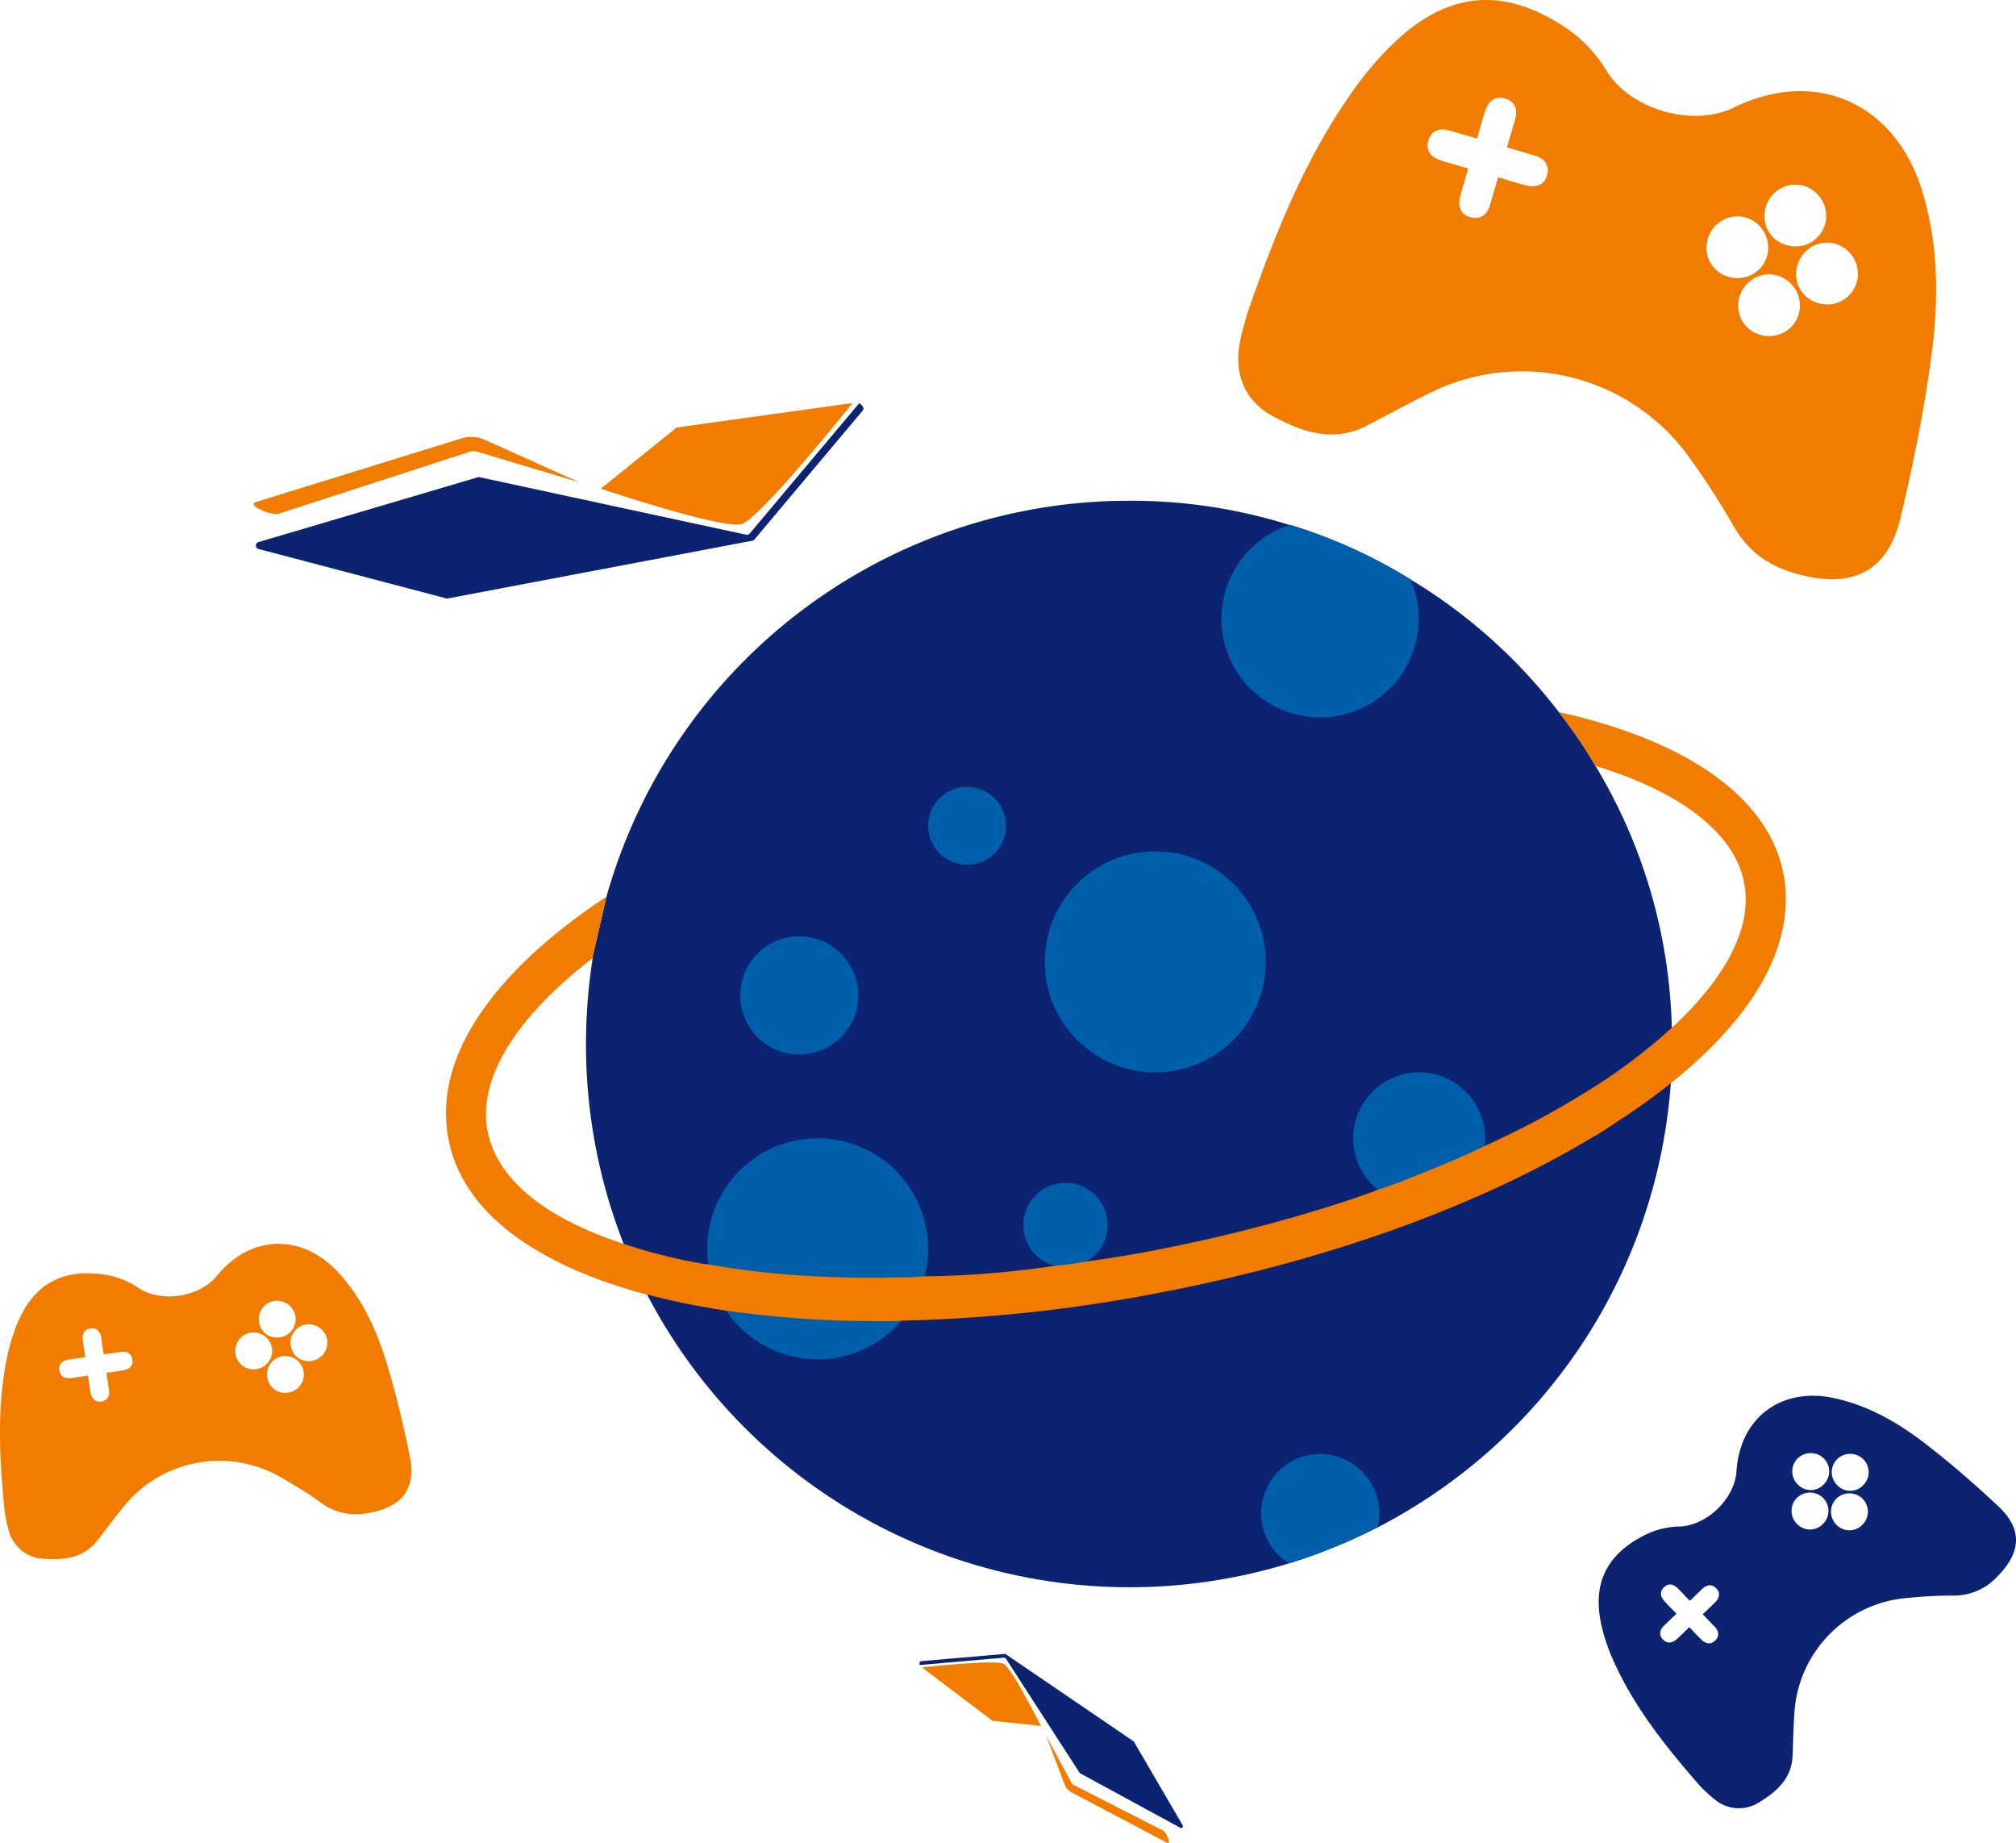
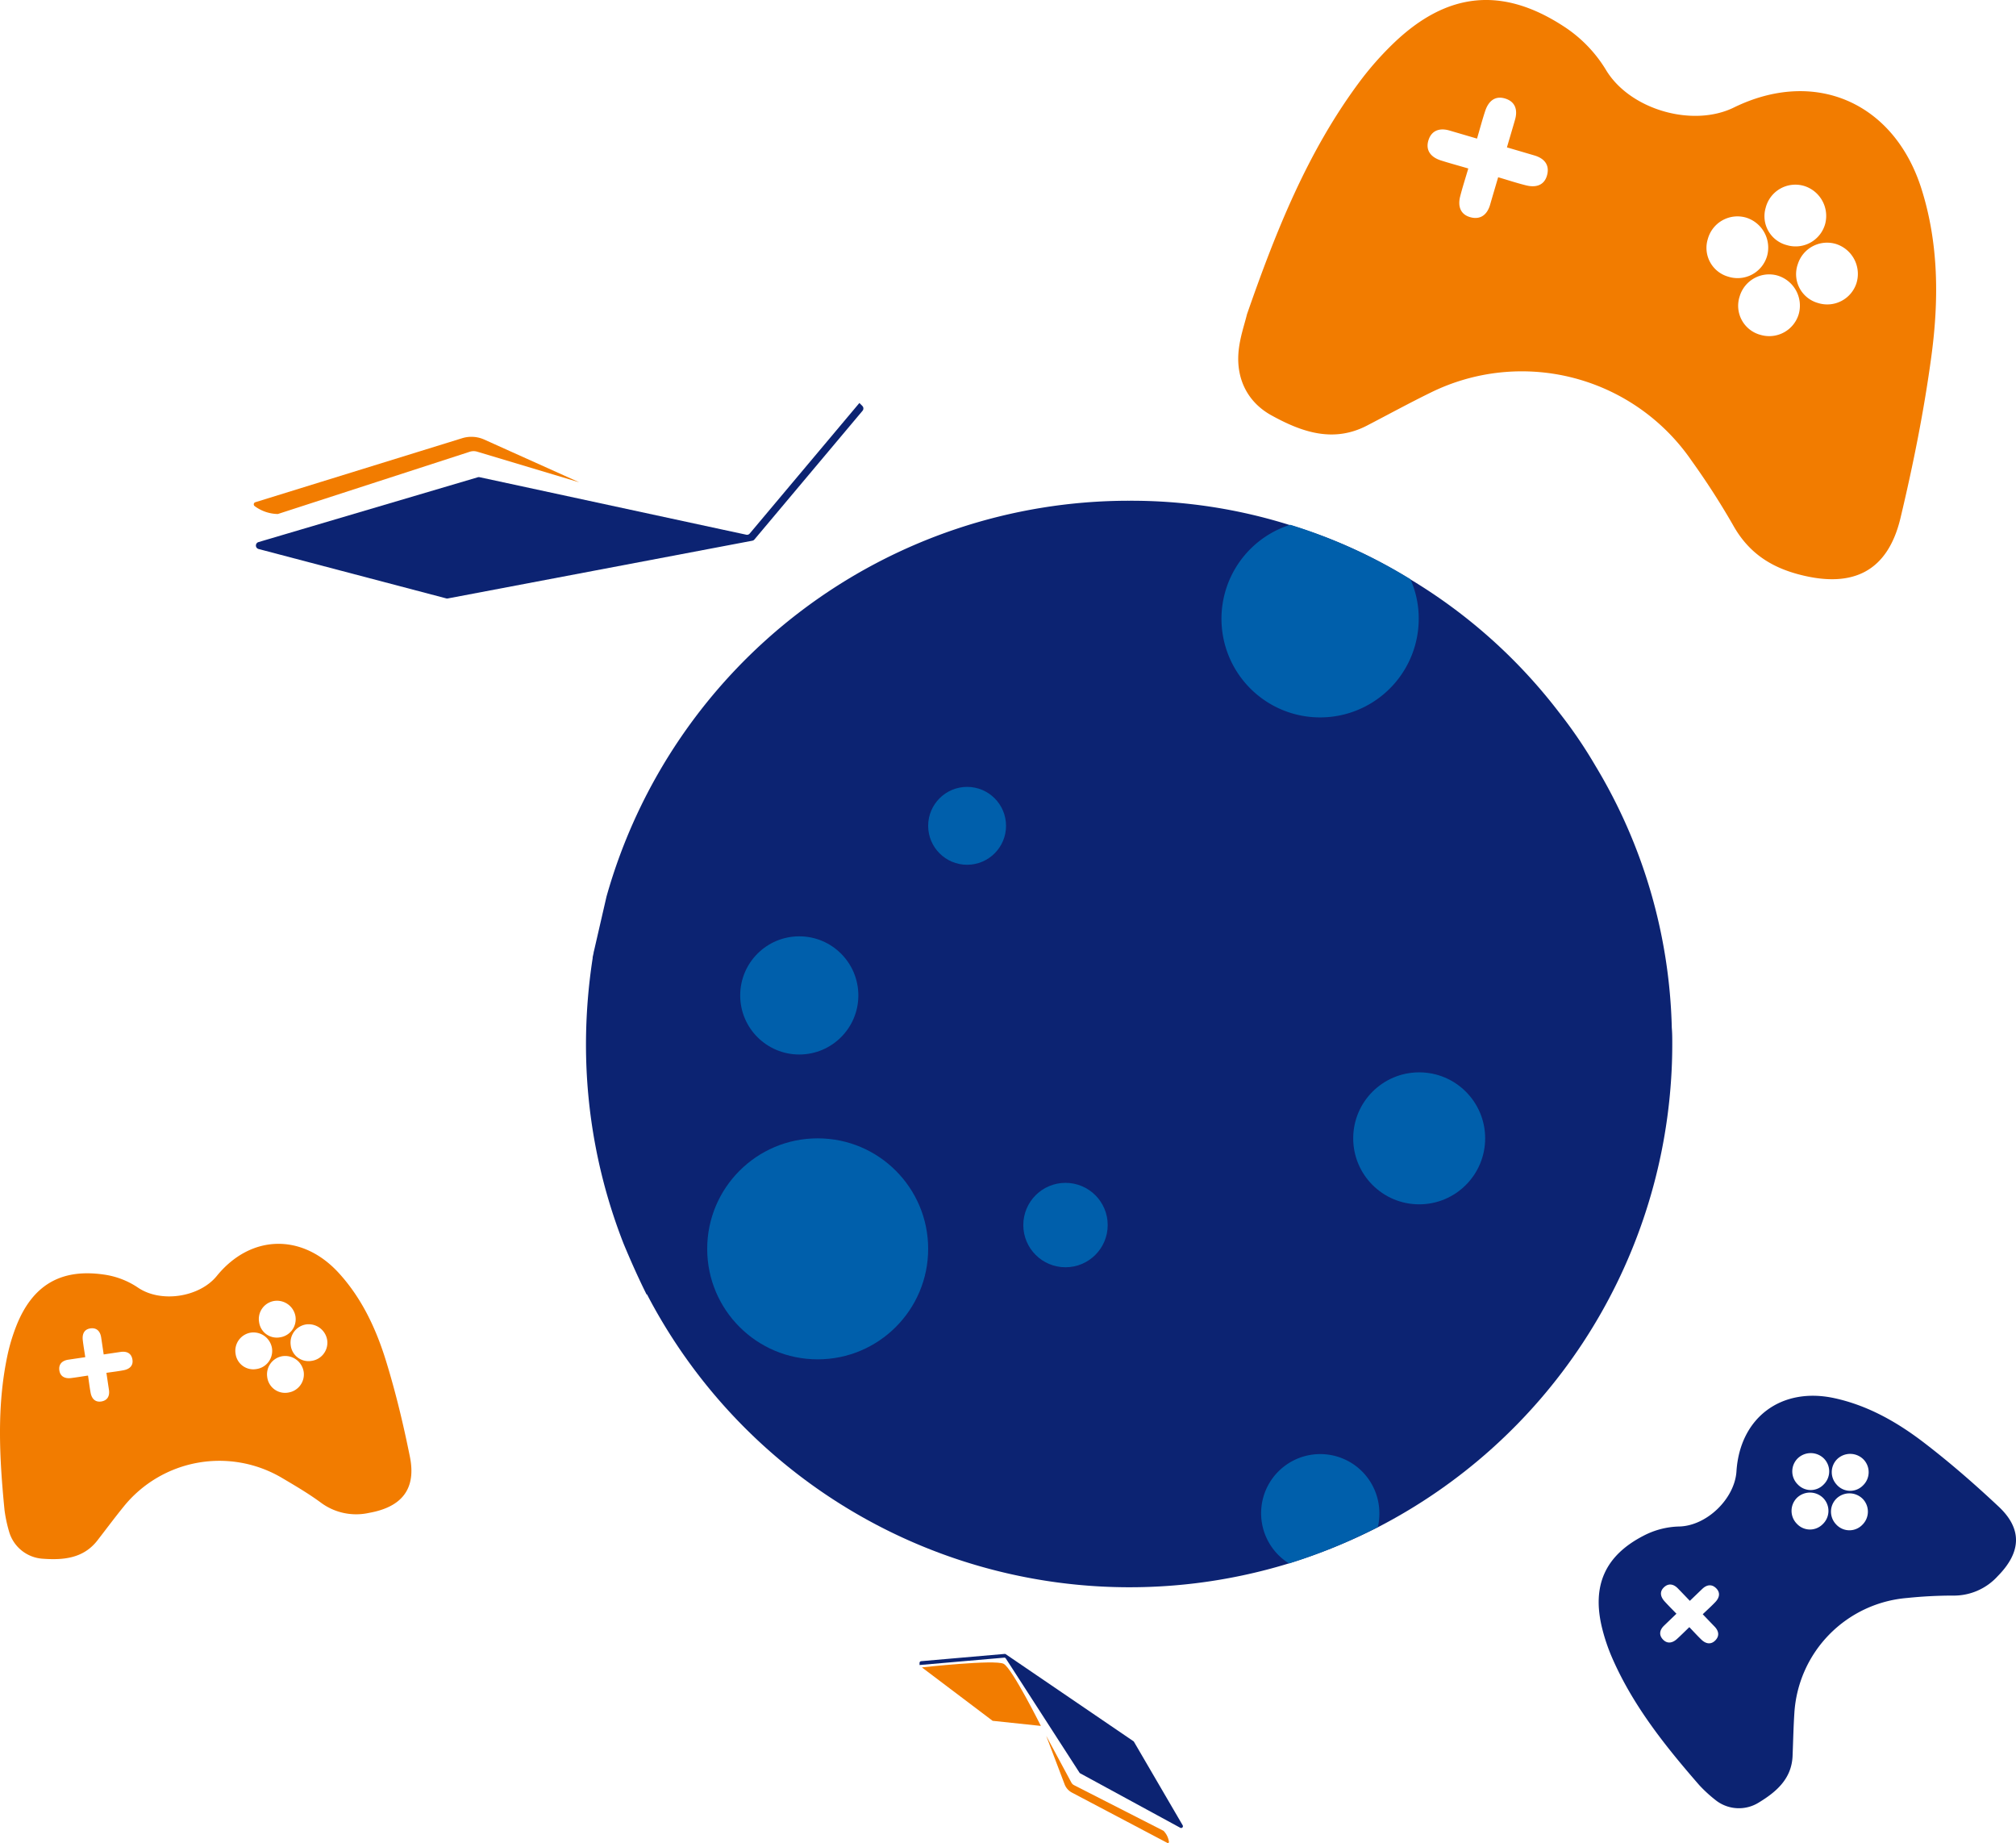
<svg xmlns="http://www.w3.org/2000/svg" width="547.821" height="500.727" viewBox="0 0 547.821 500.727">
  <g id="Grupo_369" data-name="Grupo 369" transform="translate(-38.739 -152.137)">
    <path id="Caminho_285" data-name="Caminho 285" d="M220.954,237.562c8.03-23.118,16.594-44.262,30.351-62.855a85.411,85.411,0,0,1,9.654-10.971c14.394-13.725,29.316-15.343,46.025-4.468a36.88,36.88,0,0,1,11.429,11.687c6.451,10.98,23.638,15.883,34.844,10.4,22.087-10.808,43.574-1.343,50.988,22.065,4.722,14.911,4.748,30.293,2.7,45.5-1.989,14.755-4.932,29.434-8.385,43.924-3.48,14.606-13.006,19.2-27.574,15.367-8.078-2.123-13.953-6.206-18.011-13.551a205.585,205.585,0,0,0-11.163-17.322,55.975,55.975,0,0,0-71-18.506c-5.813,2.847-11.5,5.953-17.245,8.935-9.266,4.808-17.911,1.652-25.975-2.8-6.292-3.476-9.491-9.624-8.941-16.95C218.949,243.99,220.378,240.046,220.954,237.562Zm60.153-39.651c-.836,2.846-1.605,5.207-2.211,7.605-.674,2.657.067,4.93,2.851,5.656,2.735.713,4.529-.76,5.3-3.457.683-2.372,1.388-4.741,2.176-7.423,2.866.84,5.233,1.629,7.648,2.219,2.621.638,4.926-.006,5.659-2.842.715-2.765-.8-4.52-3.459-5.3-2.372-.7-4.746-1.394-7.465-2.193.819-2.8,1.534-5.171,2.213-7.554.763-2.685.024-4.885-2.7-5.717-2.786-.853-4.542.767-5.4,3.33-.784,2.35-1.414,4.752-2.238,7.56-2.754-.808-5.128-1.508-7.5-2.2-2.7-.789-4.9,0-5.715,2.7-.827,2.743.726,4.559,3.33,5.409C275.852,196.428,278.148,197.043,281.107,197.911Zm86.534,20.815a8.33,8.33,0,0,0,10.465-5.841,8.532,8.532,0,0,0-5.788-10.245,8.324,8.324,0,0,0-10.4,5.946A8.113,8.113,0,0,0,367.641,218.726Zm8.509,15.736a8.341,8.341,0,0,0,10.421-5.338,8.529,8.529,0,0,0-5.545-10.7,8.345,8.345,0,0,0-10.366,5.446A8.141,8.141,0,0,0,376.15,234.462Zm-15.573,8.669a8.354,8.354,0,0,0,10.3-5.579,8.524,8.524,0,0,0-5.785-10.565,8.353,8.353,0,0,0-10.243,5.674A8.174,8.174,0,0,0,360.577,243.131ZM351.741,227.3a8.34,8.34,0,0,0,10.572-5.659,8.538,8.538,0,0,0-5.605-10.348,8.354,8.354,0,0,0-10.51,5.768A8.126,8.126,0,0,0,351.741,227.3Z" transform="translate(156.62 0)" fill="#f27c00" />
    <path id="Caminho_286" data-name="Caminho 286" d="M39.97,405.121c-1.435-14.548-2.088-28.158.717-41.686a50.924,50.924,0,0,1,2.486-8.366c4.368-11.047,12.054-15.663,23.838-13.951a22.039,22.039,0,0,1,9.124,3.476c6.249,4.339,16.8,2.692,21.5-3.087,9.272-11.393,23.294-11.642,33.176-.806,6.3,6.9,10.162,15.238,12.86,24,2.615,8.5,4.7,17.2,6.454,25.919,1.77,8.793-2.245,13.668-11.105,15.24a16.082,16.082,0,0,1-13.16-2.838c-3.3-2.423-6.859-4.512-10.393-6.6a33.435,33.435,0,0,0-43.136,7.747c-2.438,3-4.744,6.108-7.113,9.163-3.82,4.93-9.3,5.382-14.787,4.988a10.2,10.2,0,0,1-9.094-6.952A37.936,37.936,0,0,1,39.97,405.121Zm22.688-36.566c.26,1.751.434,3.224.705,4.677.3,1.609,1.272,2.655,2.963,2.352,1.663-.3,2.266-1.545,2.011-3.2-.225-1.457-.436-2.919-.681-4.57,1.764-.262,3.246-.427,4.7-.713,1.581-.311,2.67-1.237,2.357-2.958-.3-1.678-1.564-2.253-3.2-2.011-1.461.215-2.922.434-4.6.683-.254-1.723-.462-3.19-.692-4.653-.258-1.646-1.21-2.655-2.9-2.425-1.723.238-2.271,1.555-2.093,3.158.163,1.472.425,2.933.681,4.662-1.695.251-3.158.466-4.621.685-1.663.249-2.658,1.225-2.423,2.894.238,1.693,1.534,2.292,3.16,2.1C59.438,369.067,60.836,368.825,62.658,368.556ZM114.8,358.169a4.978,4.978,0,0,0,4.213-5.788,5.1,5.1,0,0,0-5.706-4.107,4.972,4.972,0,0,0-4.151,5.83A4.846,4.846,0,0,0,114.8,358.169Zm8.555,6.4a4.986,4.986,0,0,0,4.314-5.506,5.1,5.1,0,0,0-5.687-4.41,4.985,4.985,0,0,0-4.256,5.549A4.863,4.863,0,0,0,123.352,364.571Zm-6.273,8.6a4.991,4.991,0,0,0,4.185-5.6,5.092,5.092,0,0,0-5.783-4.28,4.993,4.993,0,0,0-4.135,5.642A4.884,4.884,0,0,0,117.079,373.171Zm-8.757-6.372a4.981,4.981,0,0,0,4.316-5.715,5.1,5.1,0,0,0-5.631-4.208,4.99,4.99,0,0,0-4.256,5.76A4.854,4.854,0,0,0,108.322,366.8Z" transform="translate(0 157.298)" fill="#f27c00" />
    <path id="Caminho_287" data-name="Caminho 287" d="M298.3,460.635c-9.607-11.019-18.031-21.728-23.593-34.375A51.058,51.058,0,0,1,271.884,418c-2.849-11.534.737-19.75,11.33-25.189a22.013,22.013,0,0,1,9.448-2.462c7.607-.088,15.245-7.547,15.724-14.984.945-14.658,12.224-22.991,26.56-19.9,9.132,1.974,17.115,6.522,24.394,12.1,7.061,5.407,13.8,11.285,20.289,17.371,6.54,6.136,6.1,12.437-.21,18.854a16.084,16.084,0,0,1-12.366,5.323,122.848,122.848,0,0,0-12.291.651,33.431,33.431,0,0,0-30.646,31.327c-.249,3.858-.324,7.728-.481,11.592-.254,6.23-4.454,9.777-9.156,12.638a10.2,10.2,0,0,1-11.44-.389A37.639,37.639,0,0,1,298.3,460.635Zm-2.724-42.947c1.227,1.278,2.223,2.376,3.287,3.4,1.179,1.137,2.576,1.427,3.779.2,1.181-1.207.949-2.574-.221-3.775-1.029-1.057-2.047-2.125-3.2-3.33,1.285-1.235,2.4-2.228,3.418-3.308,1.109-1.169,1.459-2.556.206-3.775-1.224-1.192-2.58-.928-3.777.221-1.066,1.022-2.129,2.047-3.349,3.22-1.207-1.253-2.226-2.327-3.263-3.386-1.166-1.192-2.526-1.461-3.764-.3-1.268,1.192-.948,2.582.125,3.787.986,1.1,2.045,2.142,3.257,3.4l-3.366,3.238c-1.212,1.167-1.455,2.541-.3,3.764,1.175,1.24,2.578.975,3.79-.124C293.25,419.972,294.25,418.965,295.578,417.688Zm36.45-38.7a4.977,4.977,0,0,0,.077-7.158,5.1,5.1,0,0,0-7.031-.036,4.97,4.97,0,0,0,0,7.154A4.843,4.843,0,0,0,332.027,378.989Zm10.684.254a4.984,4.984,0,0,0,.322-6.986,5.1,5.1,0,0,0-7.192-.3,4.984,4.984,0,0,0-.249,6.988A4.863,4.863,0,0,0,342.712,379.244Zm-.123,10.645a4.99,4.99,0,0,0,.161-6.991,5.092,5.092,0,0,0-7.193-.135,4.991,4.991,0,0,0-.1,7A4.883,4.883,0,0,0,342.588,389.889Zm-10.828-.112a4.982,4.982,0,0,0,.2-7.16,5.1,5.1,0,0,0-7.027-.163,4.99,4.99,0,0,0-.125,7.162A4.853,4.853,0,0,0,331.76,389.776Z" transform="translate(202.214 176.513)" fill="#0c2372" />
    <path id="Caminho_288" data-name="Caminho 288" d="M128.581,282.765a7.975,7.975,0,0,1,1.295-.907,142.25,142.25,0,0,0-3.886,16.716c-.389.26-.778.649-1.167.907A120.013,120.013,0,0,1,128.581,282.765Z" transform="translate(74.965 112.967)" fill="#2383c8" opacity="0" />
    <g id="Grupo_366" data-name="Grupo 366" transform="translate(159.933 288.181)">
      <path id="Caminho_289" data-name="Caminho 289" d="M126.056,347.049l-.131.518v.129l-.258,1.167v.258a154.55,154.55,0,0,0-1.815,23.324,148.208,148.208,0,0,0,10.237,54.3c1.944,4.664,4.017,9.33,6.221,13.734h.129A147.84,147.84,0,0,0,314.854,513.56a152.9,152.9,0,0,0,24.231-9.848,147.709,147.709,0,0,0,79.563-120.64c.258-3.5.387-7,.387-10.626,0-1.426,0-2.98-.129-4.406A144.293,144.293,0,0,0,398.174,296.9a126.9,126.9,0,0,0-9.977-14.643,144.714,144.714,0,0,0-40.3-36.023,137.847,137.847,0,0,0-32.654-14.772h-.131a143.724,143.724,0,0,0-43.667-6.608,147.467,147.467,0,0,0-142.02,107.551Z" transform="translate(-85.813 -224.855)" fill="#0c2372" />
-       <circle id="Elipse_181" data-name="Elipse 181" cx="30.021" cy="30.021" r="30.021" transform="translate(162.712 95.249)" fill="#005fab" />
      <path id="Caminho_290" data-name="Caminho 290" d="M269.759,253.839a26.8,26.8,0,1,1-34.989-25.485h.133a142.9,142.9,0,0,1,32.613,14.789A26.308,26.308,0,0,1,269.759,253.839Z" transform="translate(-5.434 -221.808)" fill="#005fab" />
      <circle id="Elipse_182" data-name="Elipse 182" cx="30.021" cy="30.021" r="30.021" transform="translate(70.98 173.222)" fill="#005fab" />
      <circle id="Elipse_183" data-name="Elipse 183" cx="16.053" cy="16.053" r="16.053" transform="translate(79.945 118.339)" fill="#005fab" />
      <path id="Caminho_291" data-name="Caminho 291" d="M254.026,379.406a16.827,16.827,0,0,1-.395,3.7,149.615,149.615,0,0,1-24.164,9.9,16.068,16.068,0,1,1,24.559-13.6Z" transform="translate(-0.394 -104.293)" fill="#005fab" />
      <circle id="Elipse_184" data-name="Elipse 184" cx="17.929" cy="17.929" r="17.929" transform="translate(246.522 155.292)" fill="#005fab" />
      <circle id="Elipse_185" data-name="Elipse 185" cx="11.467" cy="11.467" r="11.467" transform="translate(156.875 185.314)" fill="#005fab" />
      <circle id="Elipse_186" data-name="Elipse 186" cx="10.58" cy="10.58" r="10.58" transform="translate(131.023 77.737)" fill="#005fab" />
      <g id="Grupo_365" data-name="Grupo 365" transform="translate(0 57.403)">
-         <path id="Caminho_292" data-name="Caminho 292" d="M143.762,320.329l-.131.518v.129l-.258,1.167v.258c-20.733,15.938-31.1,32.525-28.637,46.519,2.331,13.478,15.68,23.973,36.281,30.841.26.129.518.129.778.26a145.74,145.74,0,0,0,20.993,5.311,9.962,9.962,0,0,0,2.073.26c15.549,2.851,33.432,4.017,52.739,3.5a46.047,46.047,0,0,0,5.961-.258h.129a242.428,242.428,0,0,0,25.27-1.557c3.368-.387,6.608-.776,10.106-1.295,2.851-.26,5.571-.649,8.423-1.167h.129c6.481-.906,12.959-1.944,19.438-3.238A431.884,431.884,0,0,0,345,389.4c4.017-1.3,8.035-2.591,11.921-4.146,3.369-1.036,6.61-2.333,9.848-3.629,6.481-2.591,12.828-5.182,18.92-8.163a237.794,237.794,0,0,0,29.8-16.069c.26-.129.389-.258.649-.389a153.411,153.411,0,0,0,20.473-15.68c14.772-13.6,21.9-27.341,19.7-39.133-2.333-13.347-16.845-24.88-40.429-32.006a126.9,126.9,0,0,0-9.977-14.643c34.468,7.646,57.4,23.066,61.162,44.577a34.018,34.018,0,0,1,.518,6.35c0,16.327-10.756,33.561-31.228,49.888a170.771,170.771,0,0,1-14.643,10.5,85.478,85.478,0,0,1-7.646,4.795c-30.581,18.271-71.01,32.785-115.066,41.336a414.635,414.635,0,0,1-71.659,7.9c-1.555.129-3.238.129-4.793.129h-1.815a289.221,289.221,0,0,1-41.076-2.851c-1.167-.129-2.333-.387-3.369-.518-6.221-1.036-12.441-2.331-18.142-3.888h-.129c-.649-.129-1.036-.258-1.557-.387C126.915,405.2,107.479,390.692,104.11,371c-3.888-21.251,11.534-44.448,43.022-65.309Z" transform="translate(-103.519 -255.538)" fill="#f27c00" />
-       </g>
+         </g>
    </g>
    <g id="Grupo_367" data-name="Grupo 367" transform="translate(107.695 261.617)">
-       <path id="Caminho_293" data-name="Caminho 293" d="M146.587,217.326l47.852-6.67s-25.1,31.361-30.151,32.9S126,233.963,126,233.963Z" transform="translate(-31.704 -210.656)" fill="#f27c00" />
      <path id="Caminho_294" data-name="Caminho 294" d="M75.844,234.4a10.852,10.852,0,0,0,6.3,2.144L134.3,219.629a3.375,3.375,0,0,1,2-.022l27.728,8.318-25.79-11.6a8.528,8.528,0,0,0-6.024-.37L76.022,233.342A.6.6,0,0,0,75.844,234.4Z" transform="translate(-75.597 -206.378)" fill="#f27c00" />
      <path id="Caminho_295" data-name="Caminho 295" d="M240.694,211.46l-.8-.8-29.8,35.467a.94.94,0,0,1-.947.316l-6.163-1.323-.058-.013a.146.146,0,0,1-.071-.015L136.7,230.824a.941.941,0,0,0-.488.015l-59.6,17.612a.976.976,0,0,0,.028,1.882l22.712,5.975,28.27,7.44a.89.89,0,0,0,.432.015l82.757-15.687a.988.988,0,0,0,.574-.344l29.363-34.951A.973.973,0,0,0,240.694,211.46Z" transform="translate(-75.324 -210.656)" fill="#0c2372" />
    </g>
    <g id="Grupo_368" data-name="Grupo 368" transform="translate(288.611 601.469)">
      <path id="Caminho_296" data-name="Caminho 296" d="M191.857,409.411,172.645,394.9s19.893-2.208,22.216-.969S204.973,410.8,204.973,410.8Z" transform="translate(-172 -391.232)" fill="#f27c00" />
      <path id="Caminho_297" data-name="Caminho 297" d="M224.051,433a5.413,5.413,0,0,0-1.463-2.977l-24.338-12.417a1.662,1.662,0,0,1-.713-.7l-6.84-12.7,5,13.174a4.254,4.254,0,0,0,1.992,2.254l25.928,13.67A.3.3,0,0,0,224.051,433Z" transform="translate(-156.278 -381.952)" fill="#f27c00" />
      <path id="Caminho_298" data-name="Caminho 298" d="M172.3,394.77v.567l23-2a.471.471,0,0,1,.445.223l1.706,2.636.015.026a.113.113,0,0,1,.021.03l18.282,28.336a.46.46,0,0,0,.178.167l27.208,14.8a.487.487,0,0,0,.653-.673l-5.9-10.108-7.341-12.583a.435.435,0,0,0-.146-.157L195.73,392.4a.5.5,0,0,0-.324-.08l-22.662,1.97A.484.484,0,0,0,172.3,394.77Z" transform="translate(-172.3 -392.313)" fill="#0c2372" />
    </g>
  </g>
</svg>